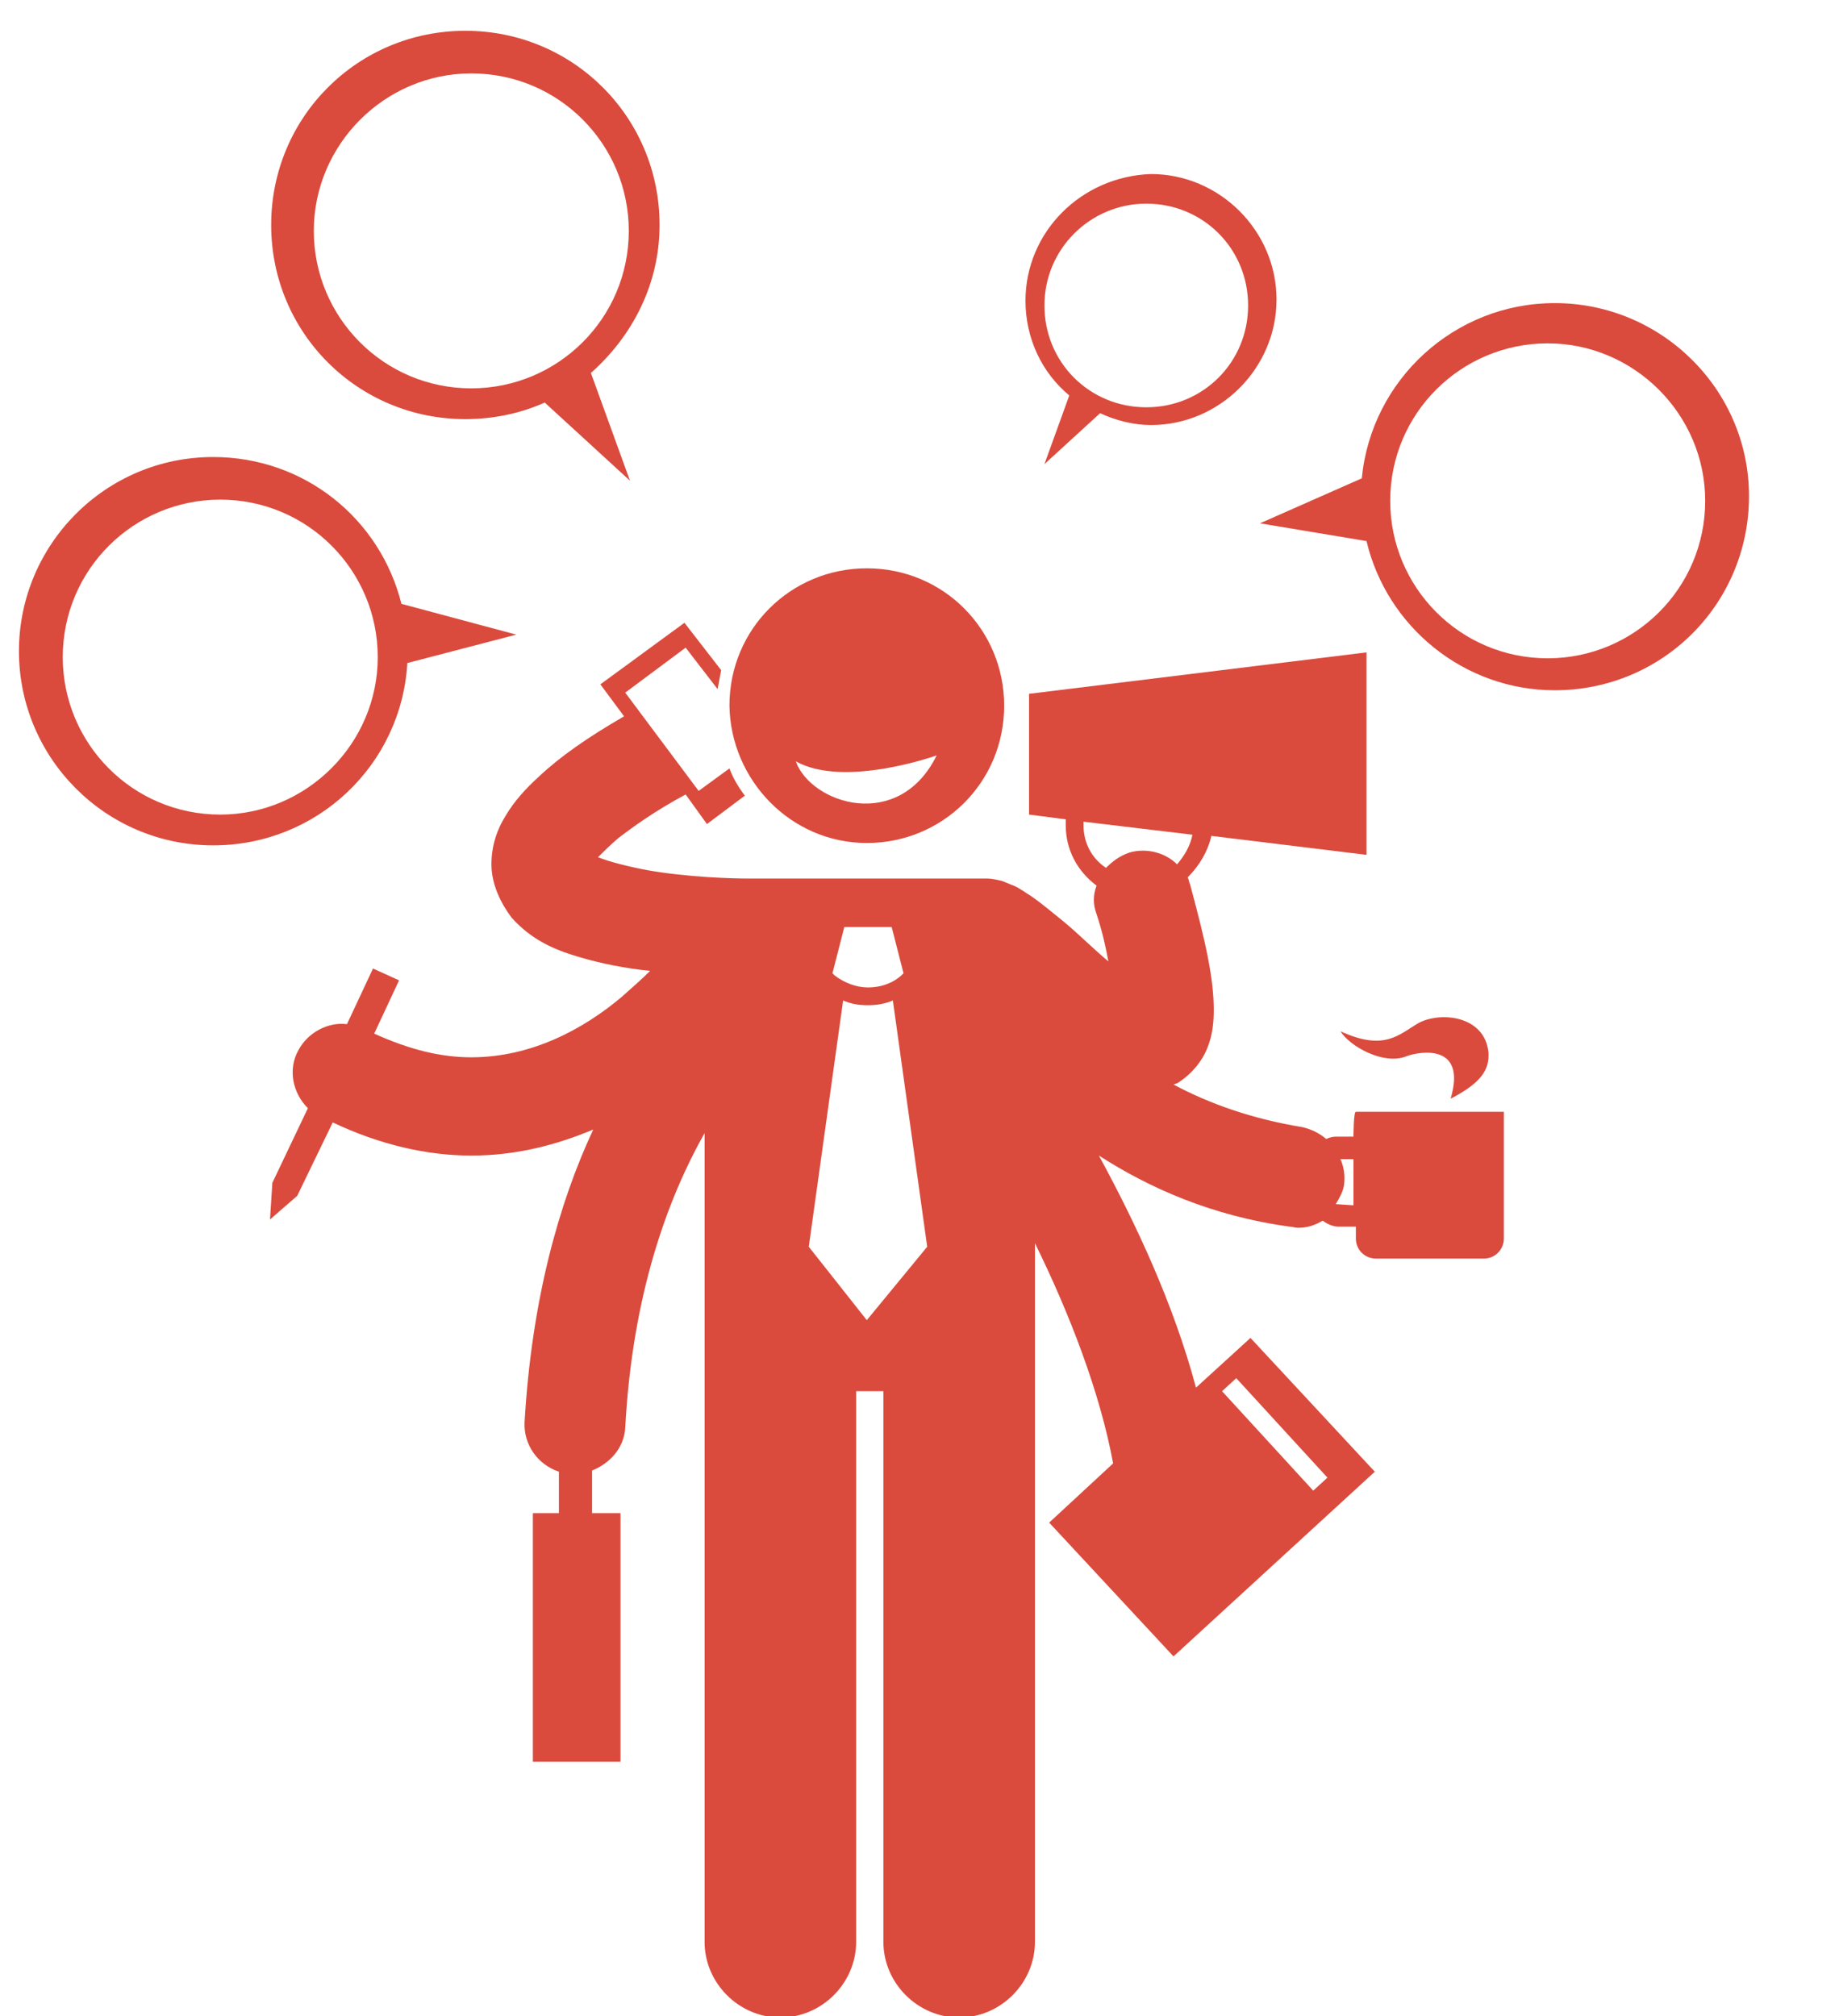
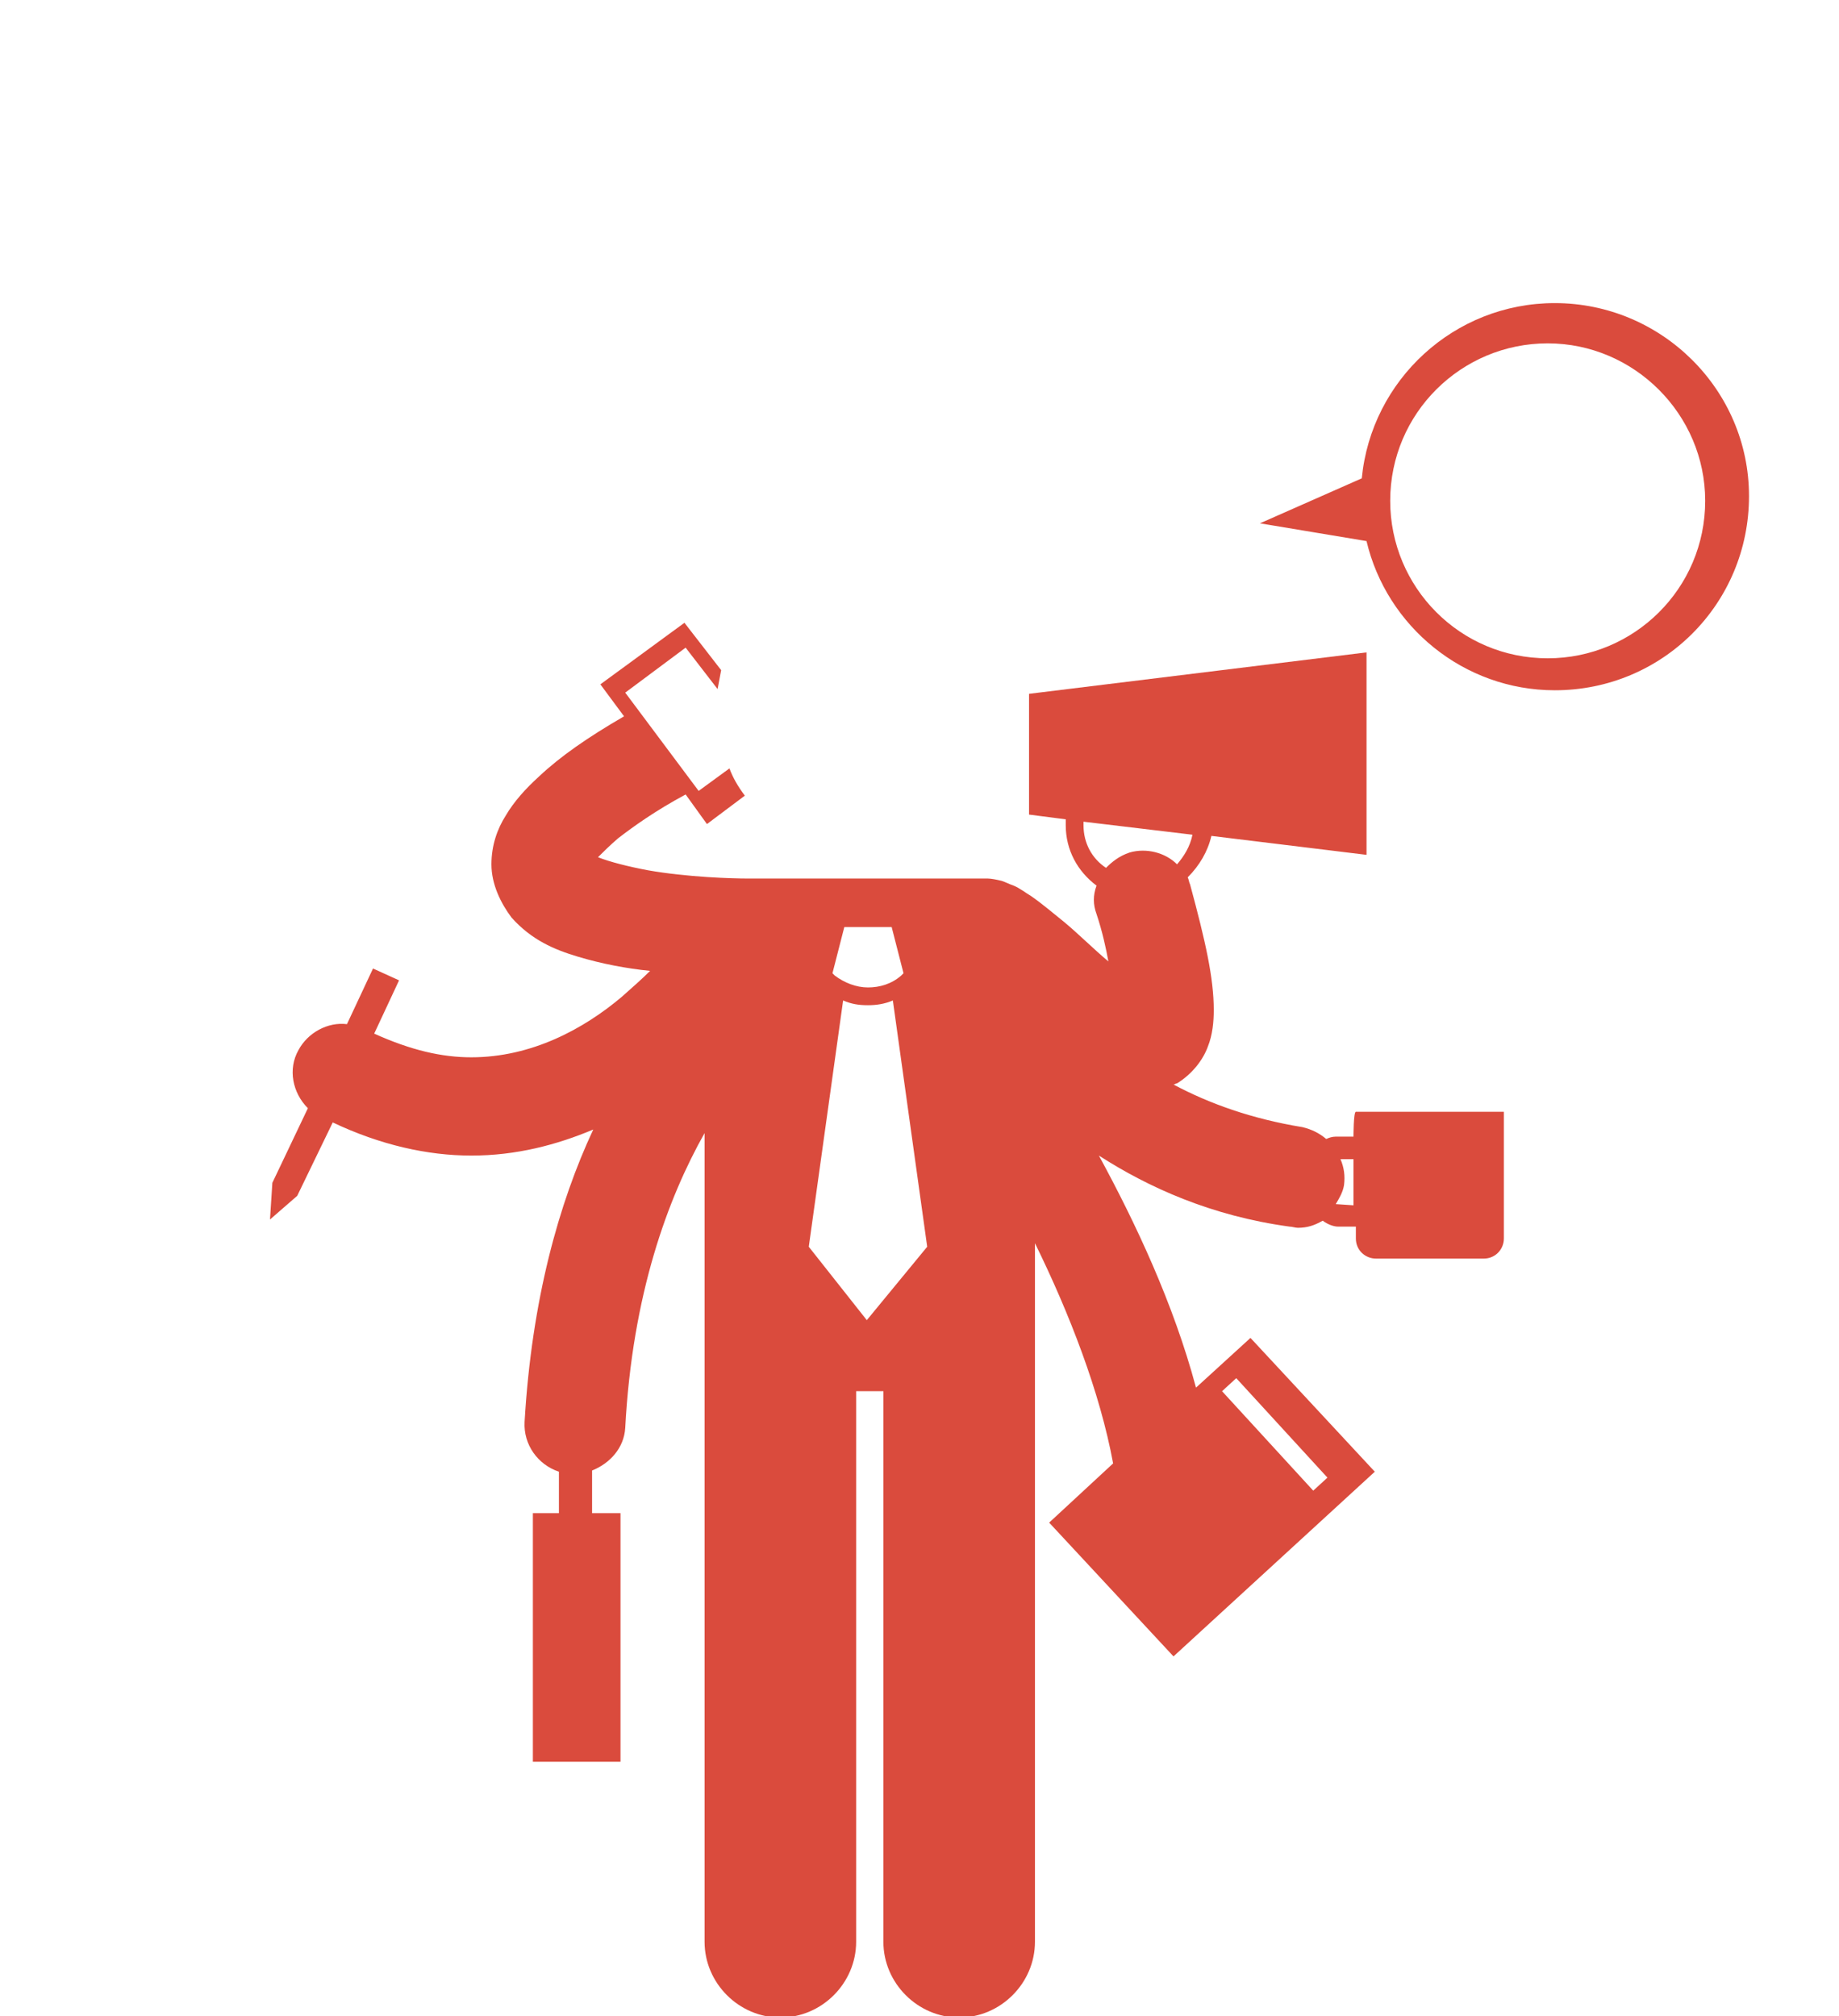
<svg xmlns="http://www.w3.org/2000/svg" version="1.1" id="Layer_1" x="0px" y="0px" viewBox="0 0 155.3 170.3" style="enable-background:new 0 0 155.3 170.3;" xml:space="preserve">
  <style type="text/css">
	.st0{fill:#DA4B3D;}
</style>
  <g id="Layer_1_1_">
    <g>
-       <path class="st0" d="M73.2,71.2c6.4,0,11.6-5.1,11.6-11.6c0-6.4-5.1-11.6-11.6-11.6c-6.4,0-11.6,5.1-11.6,11.6    C61.7,65.9,66.8,71.2,73.2,71.2z M79.1,63.8c-3.2,6.5-10.6,4.1-11.9,0.5C71.3,66.6,79.1,63.8,79.1,63.8z" />
      <path class="st0" d="M114.3,96h-1.5c-0.3,0-0.6,0.1-0.8,0.2c-0.6-0.5-1.2-0.8-2-1c-4.3-0.7-7.9-2-10.9-3.6c0.1,0,0.2-0.1,0.3-0.1    c1.3-0.8,2.2-2,2.6-3.1c0.4-1,0.5-2.1,0.5-3.1c0-2.7-0.7-5.8-2-10.6c-0.1-0.2-0.1-0.4-0.2-0.6c1-1,1.7-2.2,2-3.5l13.1,1.6V55.1    l-28.5,3.5v10.2l3.1,0.4c0,0.2,0,0.3,0,0.5c0,2.1,1,3.9,2.6,5.1c-0.3,0.8-0.3,1.6,0,2.4c0.5,1.5,0.8,2.9,1,4    c-1.2-1-2.5-2.3-3.7-3.3c-1-0.8-1.8-1.5-2.8-2.2c-0.5-0.3-1-0.7-1.5-0.9c-0.3-0.1-0.7-0.3-1-0.4c-0.4-0.1-0.9-0.2-1.2-0.2h-20    c-0.1,0-0.2,0-0.3,0c-1.2,0-5-0.1-8.4-0.7c-1.6-0.3-3.2-0.7-4.2-1.1c0.4-0.4,1-1,1.7-1.6c1.3-1,3.1-2.3,5.7-3.7l1.8,2.5l3.2-2.4    c-0.6-0.8-1-1.5-1.3-2.3L59,66.8l-6.2-8.3l5.1-3.8l2.7,3.5c0.1-0.6,0.2-1,0.3-1.6l-3.1-4l-7.1,5.2l2,2.7c-3.1,1.8-5.4,3.4-7.2,5.1    c-1.1,1-2.1,2.1-2.8,3.3C42,70,41.5,71.4,41.5,73c0,1.7,0.8,3.3,1.7,4.5c1.7,1.9,3.6,2.7,5.6,3.3s4.1,1,6.1,1.2    c-0.7,0.7-1.5,1.4-2.4,2.2c-3.2,2.7-7.6,5.1-12.7,5.1c-2.5,0-5.1-0.6-8.2-2l2.1-4.5l-2.2-1l-2.2,4.7c-1.6-0.2-3.3,0.7-4.1,2.2    c-0.9,1.6-0.5,3.6,0.8,4.9L23,99.9l-0.2,3.1l2.3-2l3-6.2c4,1.9,8,2.8,11.7,2.8l0,0c3.8,0,7.2-0.9,10.3-2.2    c-2.9,6.2-5.2,14.4-5.8,24.7c-0.1,1.9,1.1,3.6,2.9,4.2v3.5h-2.2v21h7.4v-21h-2.4v-3.6c1.5-0.6,2.7-1.9,2.8-3.6    c0.6-11.3,3.6-19.4,6.7-24.9v68.3c0,3.5,2.9,6.4,6.4,6.4c3.5,0,6.4-2.9,6.4-6.4v-46.5h2.3v46.5c0,3.5,2.9,6.4,6.4,6.4    s6.4-2.9,6.4-6.4v-59c2.9,5.9,5.5,12.6,6.6,18.6l-5.4,5l10.5,11.3l17-15.6l-10.5-11.3l-4.6,4.2c-1.9-7.1-5.1-13.9-8.2-19.6    c4.2,2.7,9.5,5.1,16.1,6c0.2,0,0.5,0.1,0.7,0.1c0.8,0,1.4-0.2,2.1-0.6c0.4,0.3,0.9,0.5,1.3,0.5h1.5v1c0,1,0.8,1.7,1.7,1.7h9.1    c1,0,1.7-0.8,1.7-1.7V93.9h-12.5C114.3,93.9,114.3,96,114.3,96z M104.4,116.4l7.7,8.4l-1.2,1.1l-7.7-8.4L104.4,116.4z M91.5,69.7    c0-0.1,0-0.2,0-0.3l9.2,1.1c-0.2,1-0.7,1.8-1.3,2.5c-1-1-2.6-1.4-4-1c-0.9,0.3-1.5,0.8-2,1.3C92.2,72.5,91.5,71.2,91.5,69.7z     M71.3,78.3h2h2l1,3.9l-0.2,0.2c-0.8,0.7-1.8,1-2.8,1s-2-0.4-2.8-1l-0.2-0.2L71.3,78.3z M73.2,111.5l-4.9-6.2l2.9-20.8    c0.7,0.3,1.3,0.4,2.1,0.4l0,0l0,0c0.7,0,1.4-0.1,2.1-0.4l2.9,20.8L73.2,111.5z M112.8,101.7L112.8,101.7c0.3-0.5,0.6-1,0.7-1.6    c0.1-0.8,0-1.5-0.3-2.2h1.1v3.9L112.8,101.7L112.8,101.7z" />
-       <path class="st0" d="M118.8,89.2c1.1-0.4,5.1-1.1,3.7,3.6c2.5-1.3,3.3-2.4,3.2-3.9c-0.3-3.1-4-3.5-5.9-2.5c-1.7,1-2.9,2.4-6.6,0.7    C114,88.4,116.9,90,118.8,89.2z" />
    </g>
  </g>
  <g id="Layer_2_1_">
    <g>
-       <path class="st0" d="M39.3,35.4c2.4,0,4.7-0.5,6.7-1.4l7.2,6.6l-3.3-9.1c3.5-3.1,5.8-7.5,5.8-12.5c0-9.1-7.3-16.4-16.4-16.4    S22.9,9.9,22.9,19C22.9,28.1,30.2,35.4,39.3,35.4z M39.8,6.2c7.4,0,13.3,6,13.3,13.3c0,7.4-6,13.3-13.3,13.3    c-7.4,0-13.3-6-13.3-13.3S32.5,6.2,39.8,6.2z" />
-       <path class="st0" d="M43.6,53.6L33.9,51c-1.8-7.2-8.2-12.4-15.9-12.4C8.9,38.6,1.6,46,1.6,55S8.9,71.4,18,71.4    c8.8,0,15.9-6.8,16.4-15.4L43.6,53.6z M18.6,68.8c-7.4,0-13.3-6-13.3-13.3c0-7.4,6-13.3,13.3-13.3c7.4,0,13.3,6,13.3,13.3    C31.9,62.8,25.9,68.8,18.6,68.8z" />
      <path class="st0" d="M131.3,25.6c-8.5,0-15.5,6.5-16.3,14.8l-8.6,3.8l9,1.5c1.7,7.2,8.2,12.6,15.9,12.6c9.1,0,16.4-7.3,16.4-16.4    C147.7,32.9,140.3,25.6,131.3,25.6z M130.7,55.6c-7.4,0-13.3-6-13.3-13.3c0-7.4,6-13.3,13.3-13.3c7.3,0,13.3,6,13.3,13.3    C144,49.7,138,55.6,130.7,55.6z" />
-       <path class="st0" d="M86.6,25.4c0,3.2,1.4,6.1,3.7,8l-2.1,5.8l4.7-4.3c1.3,0.6,2.8,1,4.3,1c5.8,0,10.6-4.8,10.6-10.6    S103,14.7,97.2,14.7C91.3,14.9,86.6,19.6,86.6,25.4z M96.8,17.2c4.8,0,8.6,3.8,8.6,8.6s-3.8,8.6-8.6,8.6s-8.6-3.8-8.6-8.6    C88.2,21,92.1,17.2,96.8,17.2z" />
    </g>
  </g>
</svg>